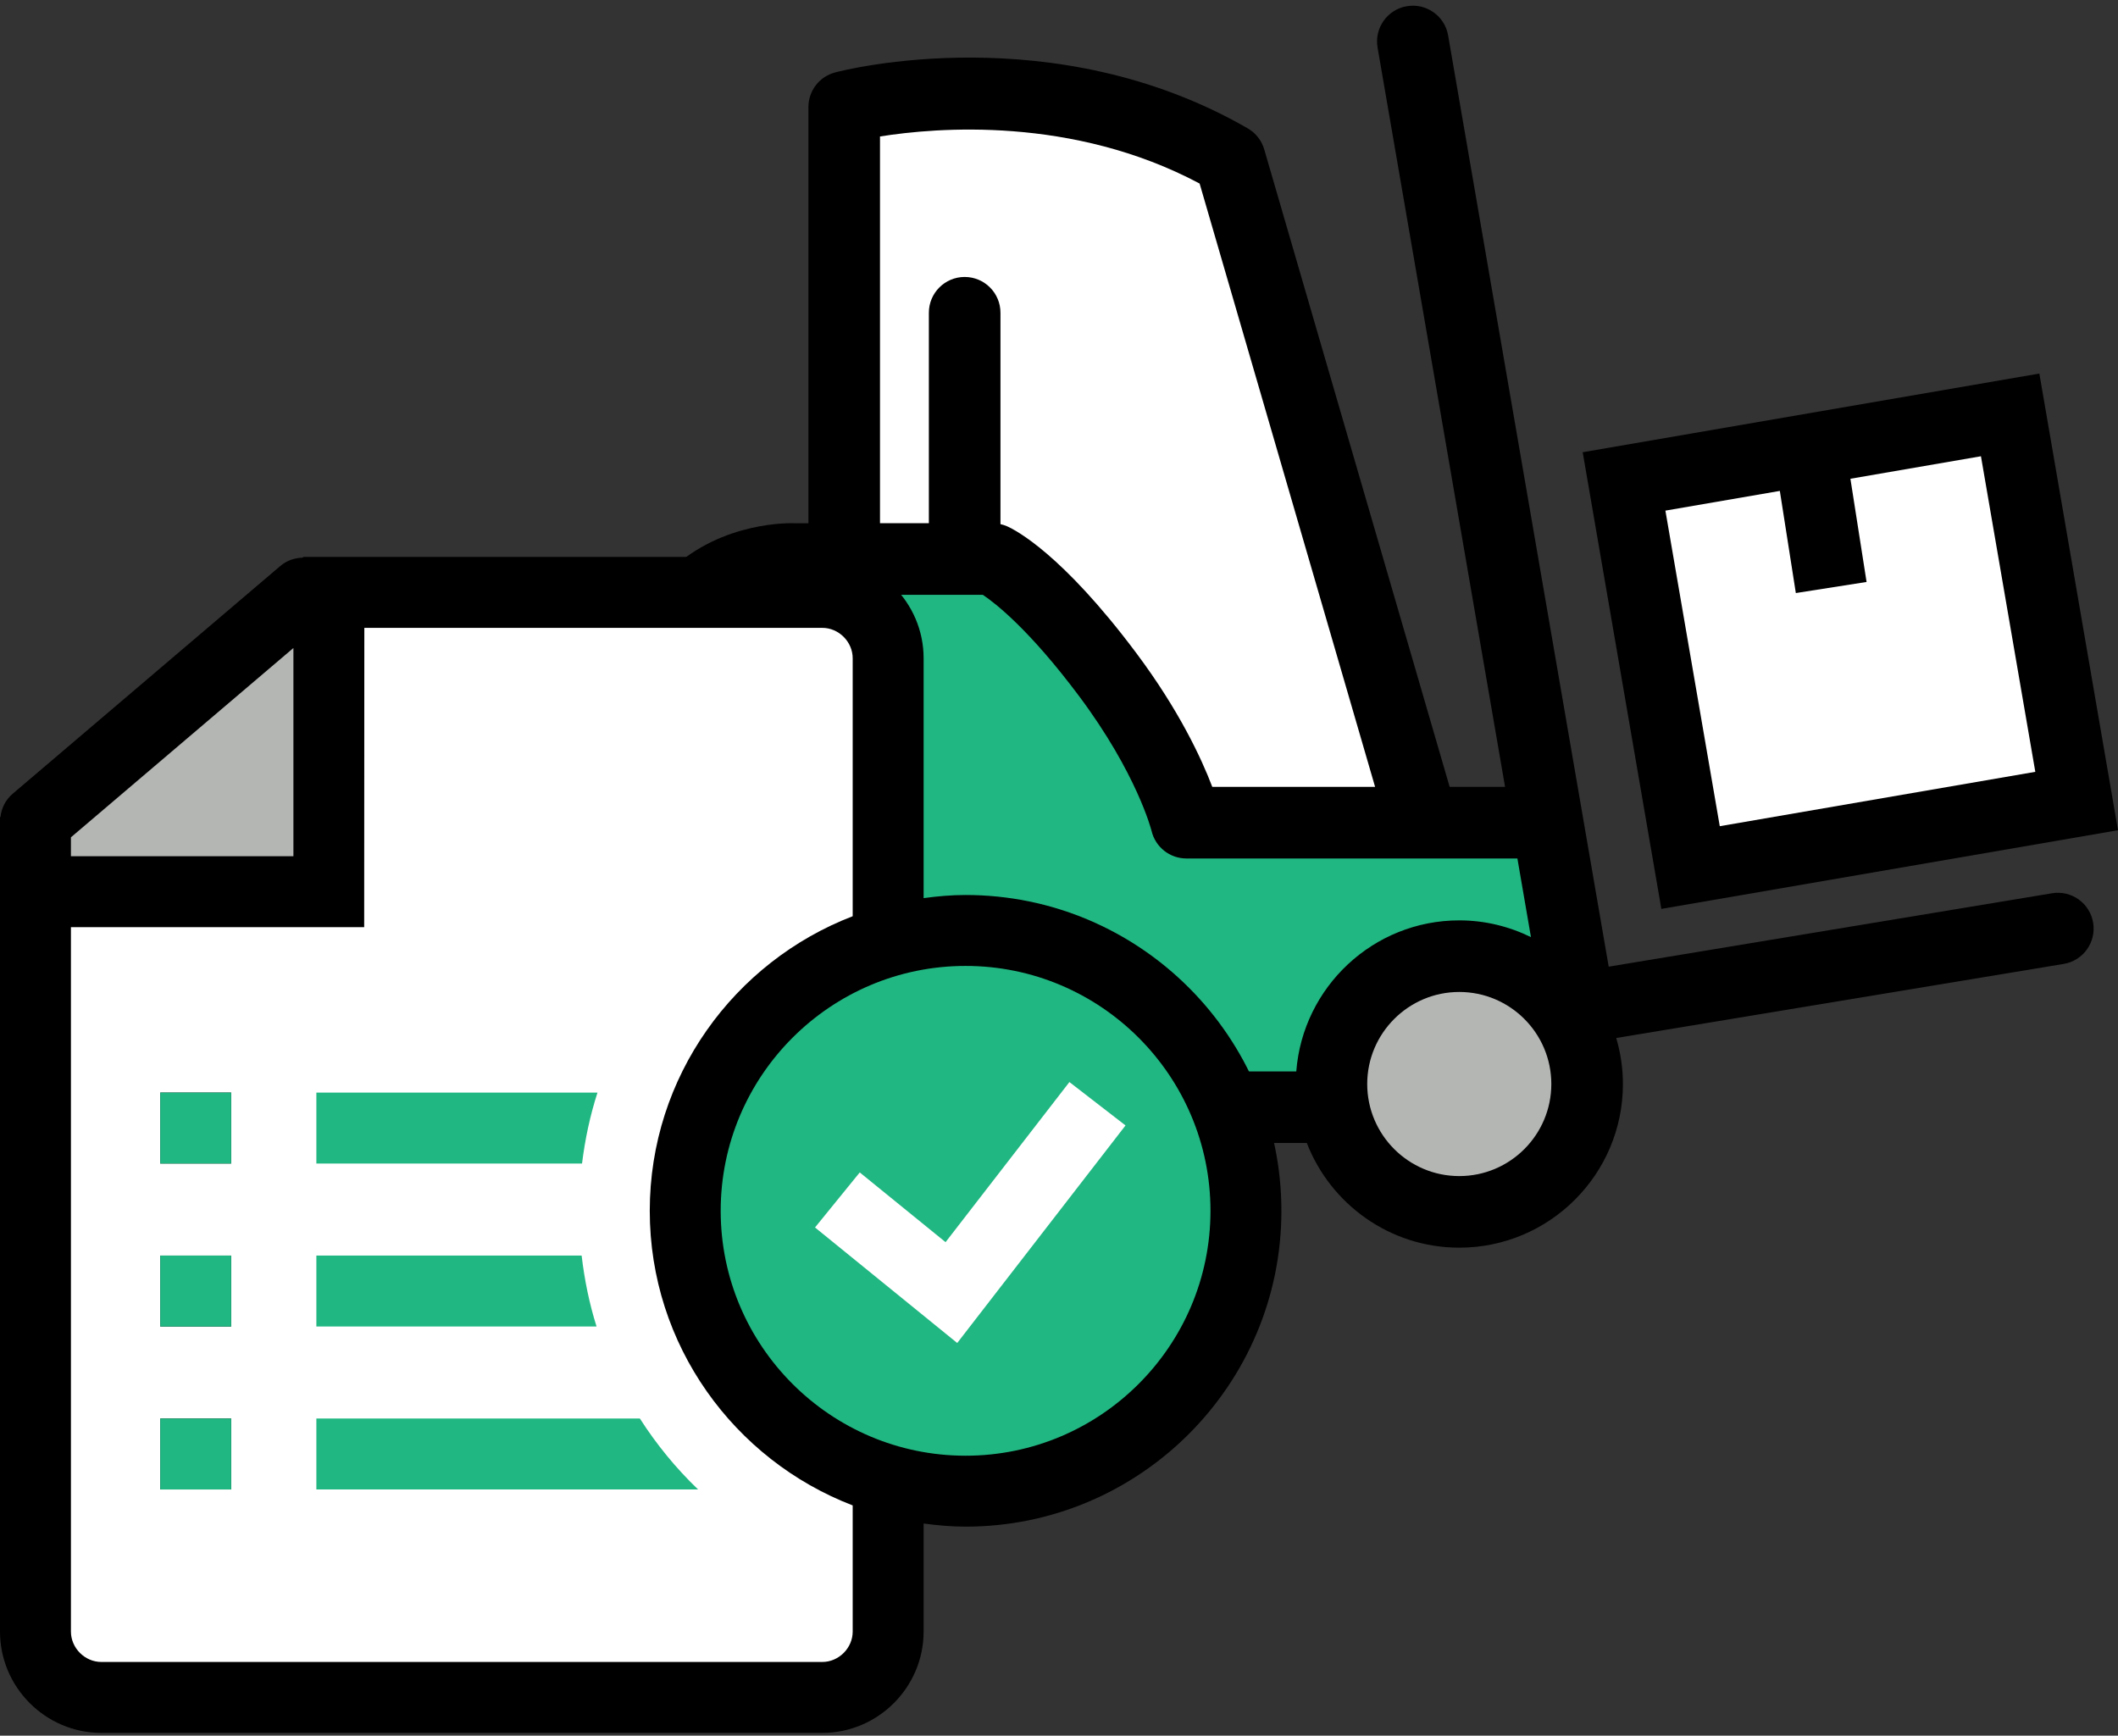
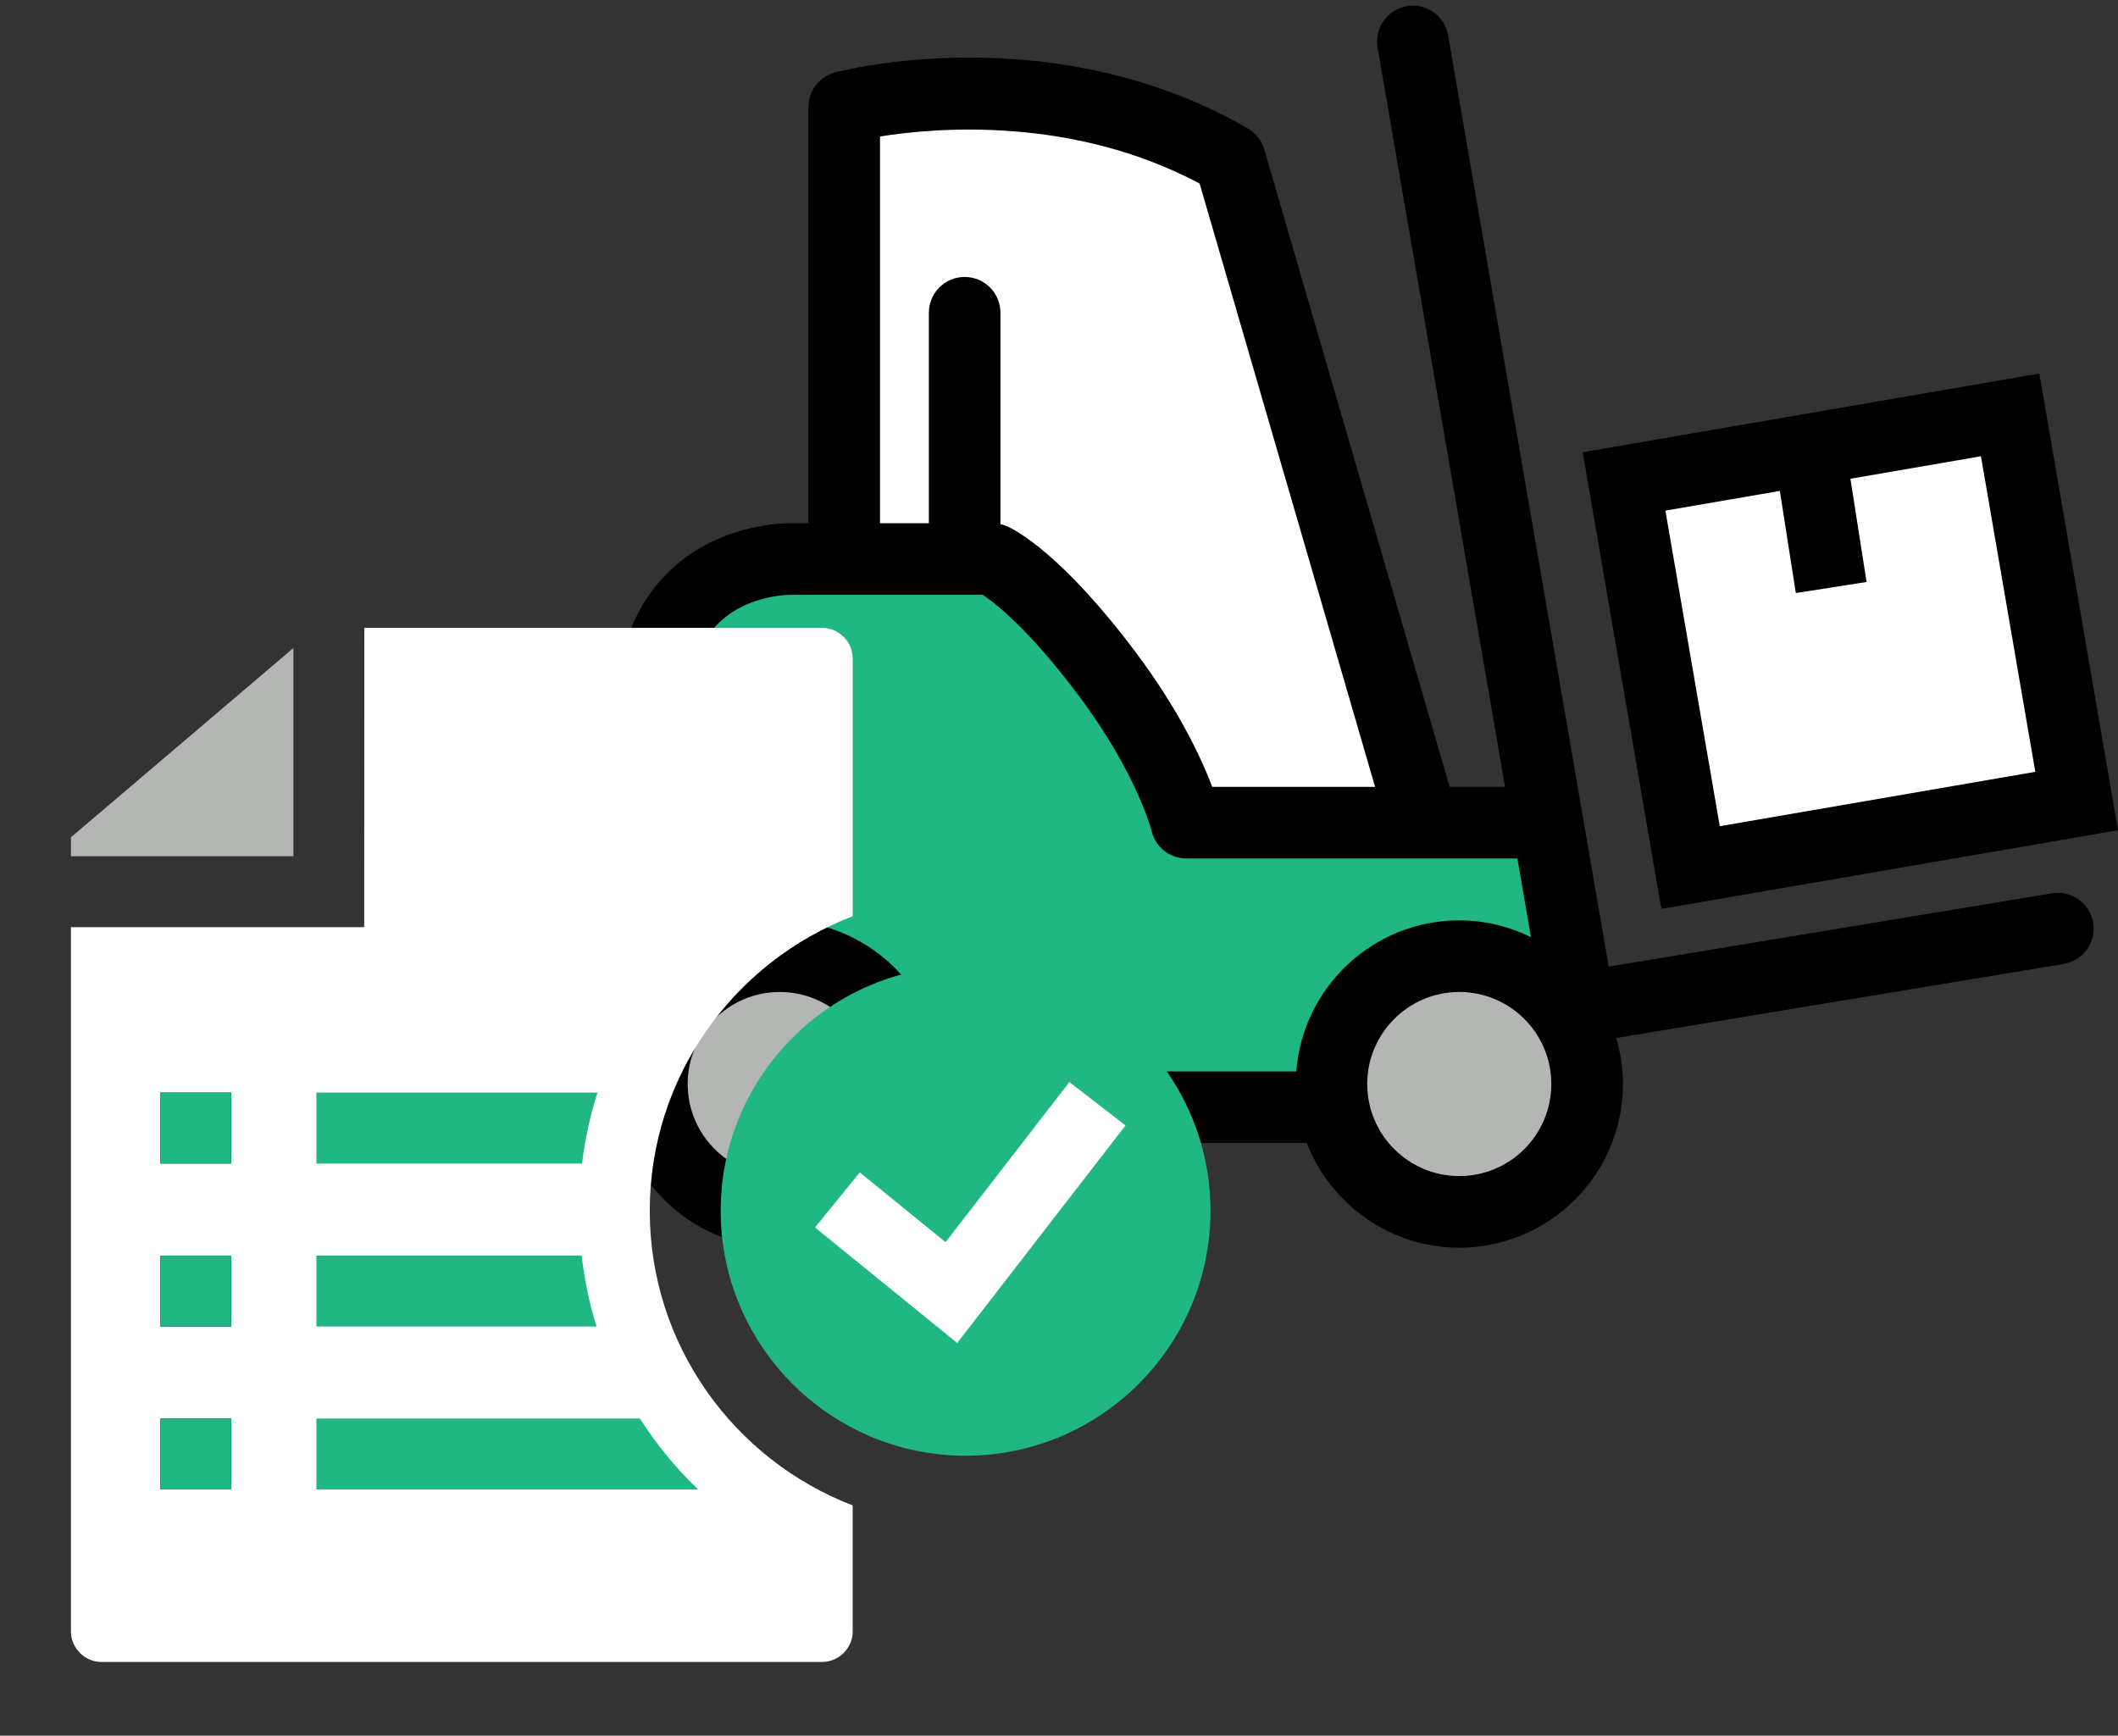
<svg xmlns="http://www.w3.org/2000/svg" width="360" height="295" viewBox="0 0 360 295" fill="none">
  <rect x="0" y="0" width="360" height="295" fill="#333333" stroke="none" />
  <path d="M360 141.107L346.632 63.49L269.013 76.863L282.383 154.48L360 141.107Z" fill="black" />
  <path d="M302.522 83.437L305.241 100.796L317.264 98.912L314.518 81.371L336.705 77.546L345.945 131.182L292.312 140.423L283.071 86.788L302.522 83.437Z" fill="white" />
  <path d="M348.782 151.824L273.434 164.298L246.14 6.018C245.57 2.707 242.426 0.489 239.114 1.056C235.797 1.626 233.578 4.774 234.148 8.086L255.818 133.74H246.4L214.884 25.391C214.447 23.884 213.444 22.607 212.086 21.822C179.13 2.808 143.443 11.913 141.939 12.312C139.268 13.018 137.407 15.434 137.407 18.196V88.931H135.008C134.5 88.91 122.792 88.521 113.965 96.888C107.894 102.64 104.75 110.858 104.62 121.383V183.54C104.62 183.96 104.661 184.372 104.744 184.77C105.027 199.861 117.374 212.059 132.53 212.059C144.334 212.059 154.417 204.658 158.45 194.267H222.121C226.154 204.658 236.237 212.059 248.036 212.059C263.376 212.059 275.851 199.58 275.851 184.243C275.851 181.526 275.444 178.905 274.712 176.421L350.765 163.832C354.081 163.281 356.325 160.151 355.778 156.836C355.226 153.519 352.109 151.27 348.782 151.824Z" fill="black" />
  <path d="M149.575 23.196C159.15 21.665 182.307 19.7 203.902 31.196L233.727 133.74H206.054C204.215 128.904 200.414 120.724 193.131 110.986C180.518 94.132 172.608 90.081 171.15 89.44C170.797 89.283 170.425 89.172 170.051 89.086V53.156C170.051 49.796 167.325 47.072 163.966 47.072C160.609 47.072 157.88 49.796 157.88 53.156V88.927L149.575 88.929V23.196Z" fill="white" />
  <path d="M122.25 105.803C127.284 100.955 134.464 101.089 134.751 101.095H167.055C169.207 102.539 174.97 107.029 183.387 118.277C193.275 131.494 195.712 141.144 195.731 141.209C196.369 143.962 198.829 145.909 201.654 145.909H257.915L260.219 159.275C256.533 157.471 252.409 156.429 248.036 156.429C233.424 156.429 221.433 167.762 220.33 182.099H160.237C159.138 167.762 147.146 156.429 132.531 156.429C126.691 156.429 121.27 158.249 116.791 161.339V121.459C116.87 114.475 118.712 109.208 122.25 105.803Z" fill="#20B782" />
  <path d="M132.531 199.89C123.907 199.89 116.885 192.872 116.885 184.242C116.885 175.615 123.907 168.598 132.531 168.598C141.161 168.598 148.175 175.615 148.175 184.242C148.175 192.872 141.161 199.89 132.531 199.89Z" fill="#B4B6B4" />
  <path d="M248.035 199.89C239.411 199.89 232.389 192.872 232.389 184.242C232.389 175.615 239.411 168.598 248.035 168.598C256.665 168.598 263.681 175.615 263.681 184.242C263.681 192.872 256.665 199.89 248.035 199.89Z" fill="#B4B6B4" />
-   <path d="M164.121 152.116C161.698 152.116 159.33 152.333 156.99 152.646V111.88C156.99 102.407 149.24 94.657 139.767 94.657H51.62L51.394 94.785C50.069 94.819 48.745 95.267 47.655 96.19L2.156 134.907C0.926 135.954 0.233 137.387 0.078 138.875L0 138.865V277.305C0 286.778 7.75 294.528 17.223 294.528H139.767C149.24 294.528 156.99 286.778 156.99 277.305V258.942C159.33 259.256 161.698 259.473 164.121 259.473C193.722 259.473 217.803 235.392 217.803 205.796C217.803 176.197 193.722 152.116 164.121 152.116Z" fill="black" />
  <path d="M144.934 277.305C144.934 280.106 142.57 282.472 139.767 282.472H17.223C14.421 282.472 12.056 280.106 12.056 277.305V157.586H61.901L61.927 106.713H139.767C142.57 106.713 144.934 109.08 144.934 111.88V155.723C124.795 163.469 110.441 182.962 110.441 205.796C110.441 228.627 124.795 248.123 144.934 255.866V277.305Z" fill="white" />
  <path d="M164.121 164.172C141.17 164.172 122.497 182.845 122.497 205.796C122.497 228.747 141.17 247.417 164.121 247.417C187.074 247.417 205.747 228.747 205.747 205.796C205.747 182.845 187.074 164.172 164.121 164.172Z" fill="#20B782" />
  <path d="M39.294 197.756H27.238V185.7H39.294V197.756ZM39.294 225.458H27.238V213.402H39.294V225.458ZM39.294 253.155H27.238V241.099H39.294V253.155Z" fill="black" />
  <path d="M27.238 225.458H39.294V213.402H27.238V225.458Z" fill="#20B782" />
  <path d="M53.772 225.458H101.397C100.179 221.582 99.343 217.545 98.863 213.402H53.772V225.458Z" fill="#20B782" />
  <path d="M27.238 197.756H39.294V185.7H27.238V197.756Z" fill="#20B782" />
  <path d="M53.772 197.756H98.929C99.439 193.609 100.308 189.572 101.555 185.7H53.772V197.756Z" fill="#20B782" />
  <path d="M27.238 253.155H39.294V241.099H27.238V253.155Z" fill="#20B782" />
  <path d="M53.772 253.155H118.654C114.899 249.549 111.582 245.505 108.763 241.099H53.772V253.155Z" fill="#20B782" />
  <path d="M162.7 228.261L138.529 208.624L146.133 199.269L160.719 211.121L181.769 183.909L191.307 191.284L162.7 228.261Z" fill="white" />
  <path d="M12.056 142.313L49.872 110.137V145.53H12.056V142.313Z" fill="#B4B6B4" />
</svg>